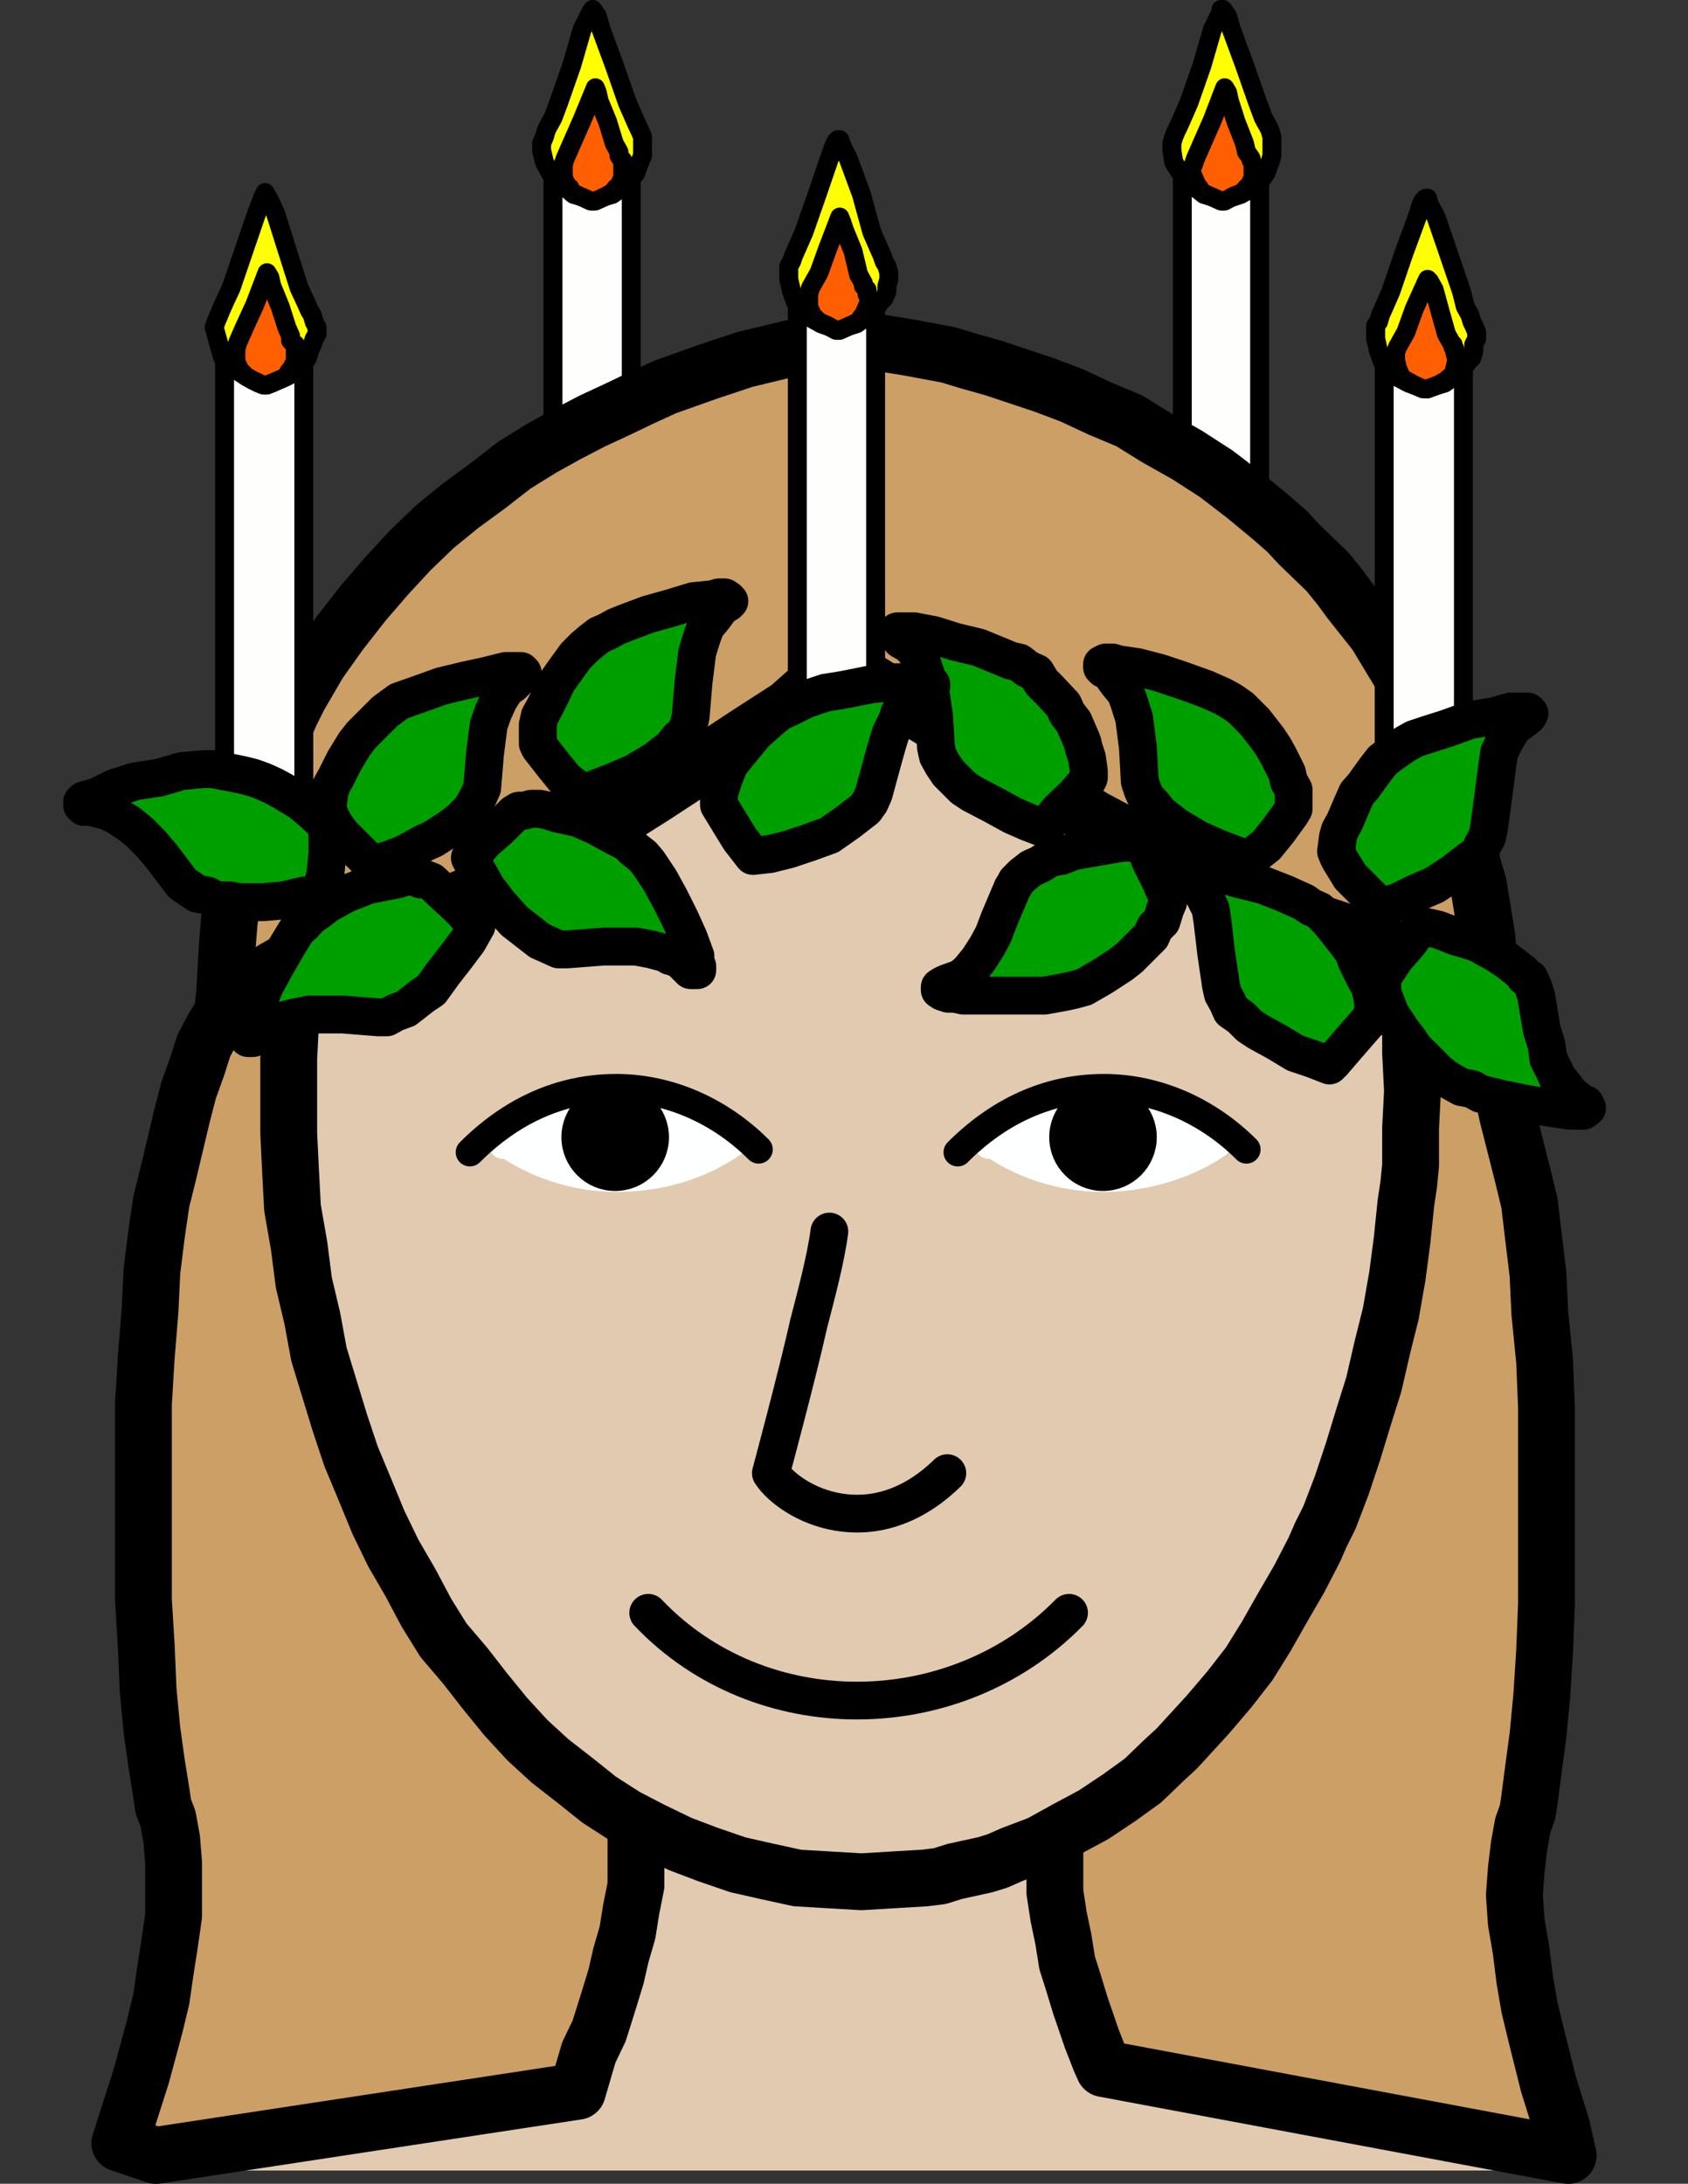
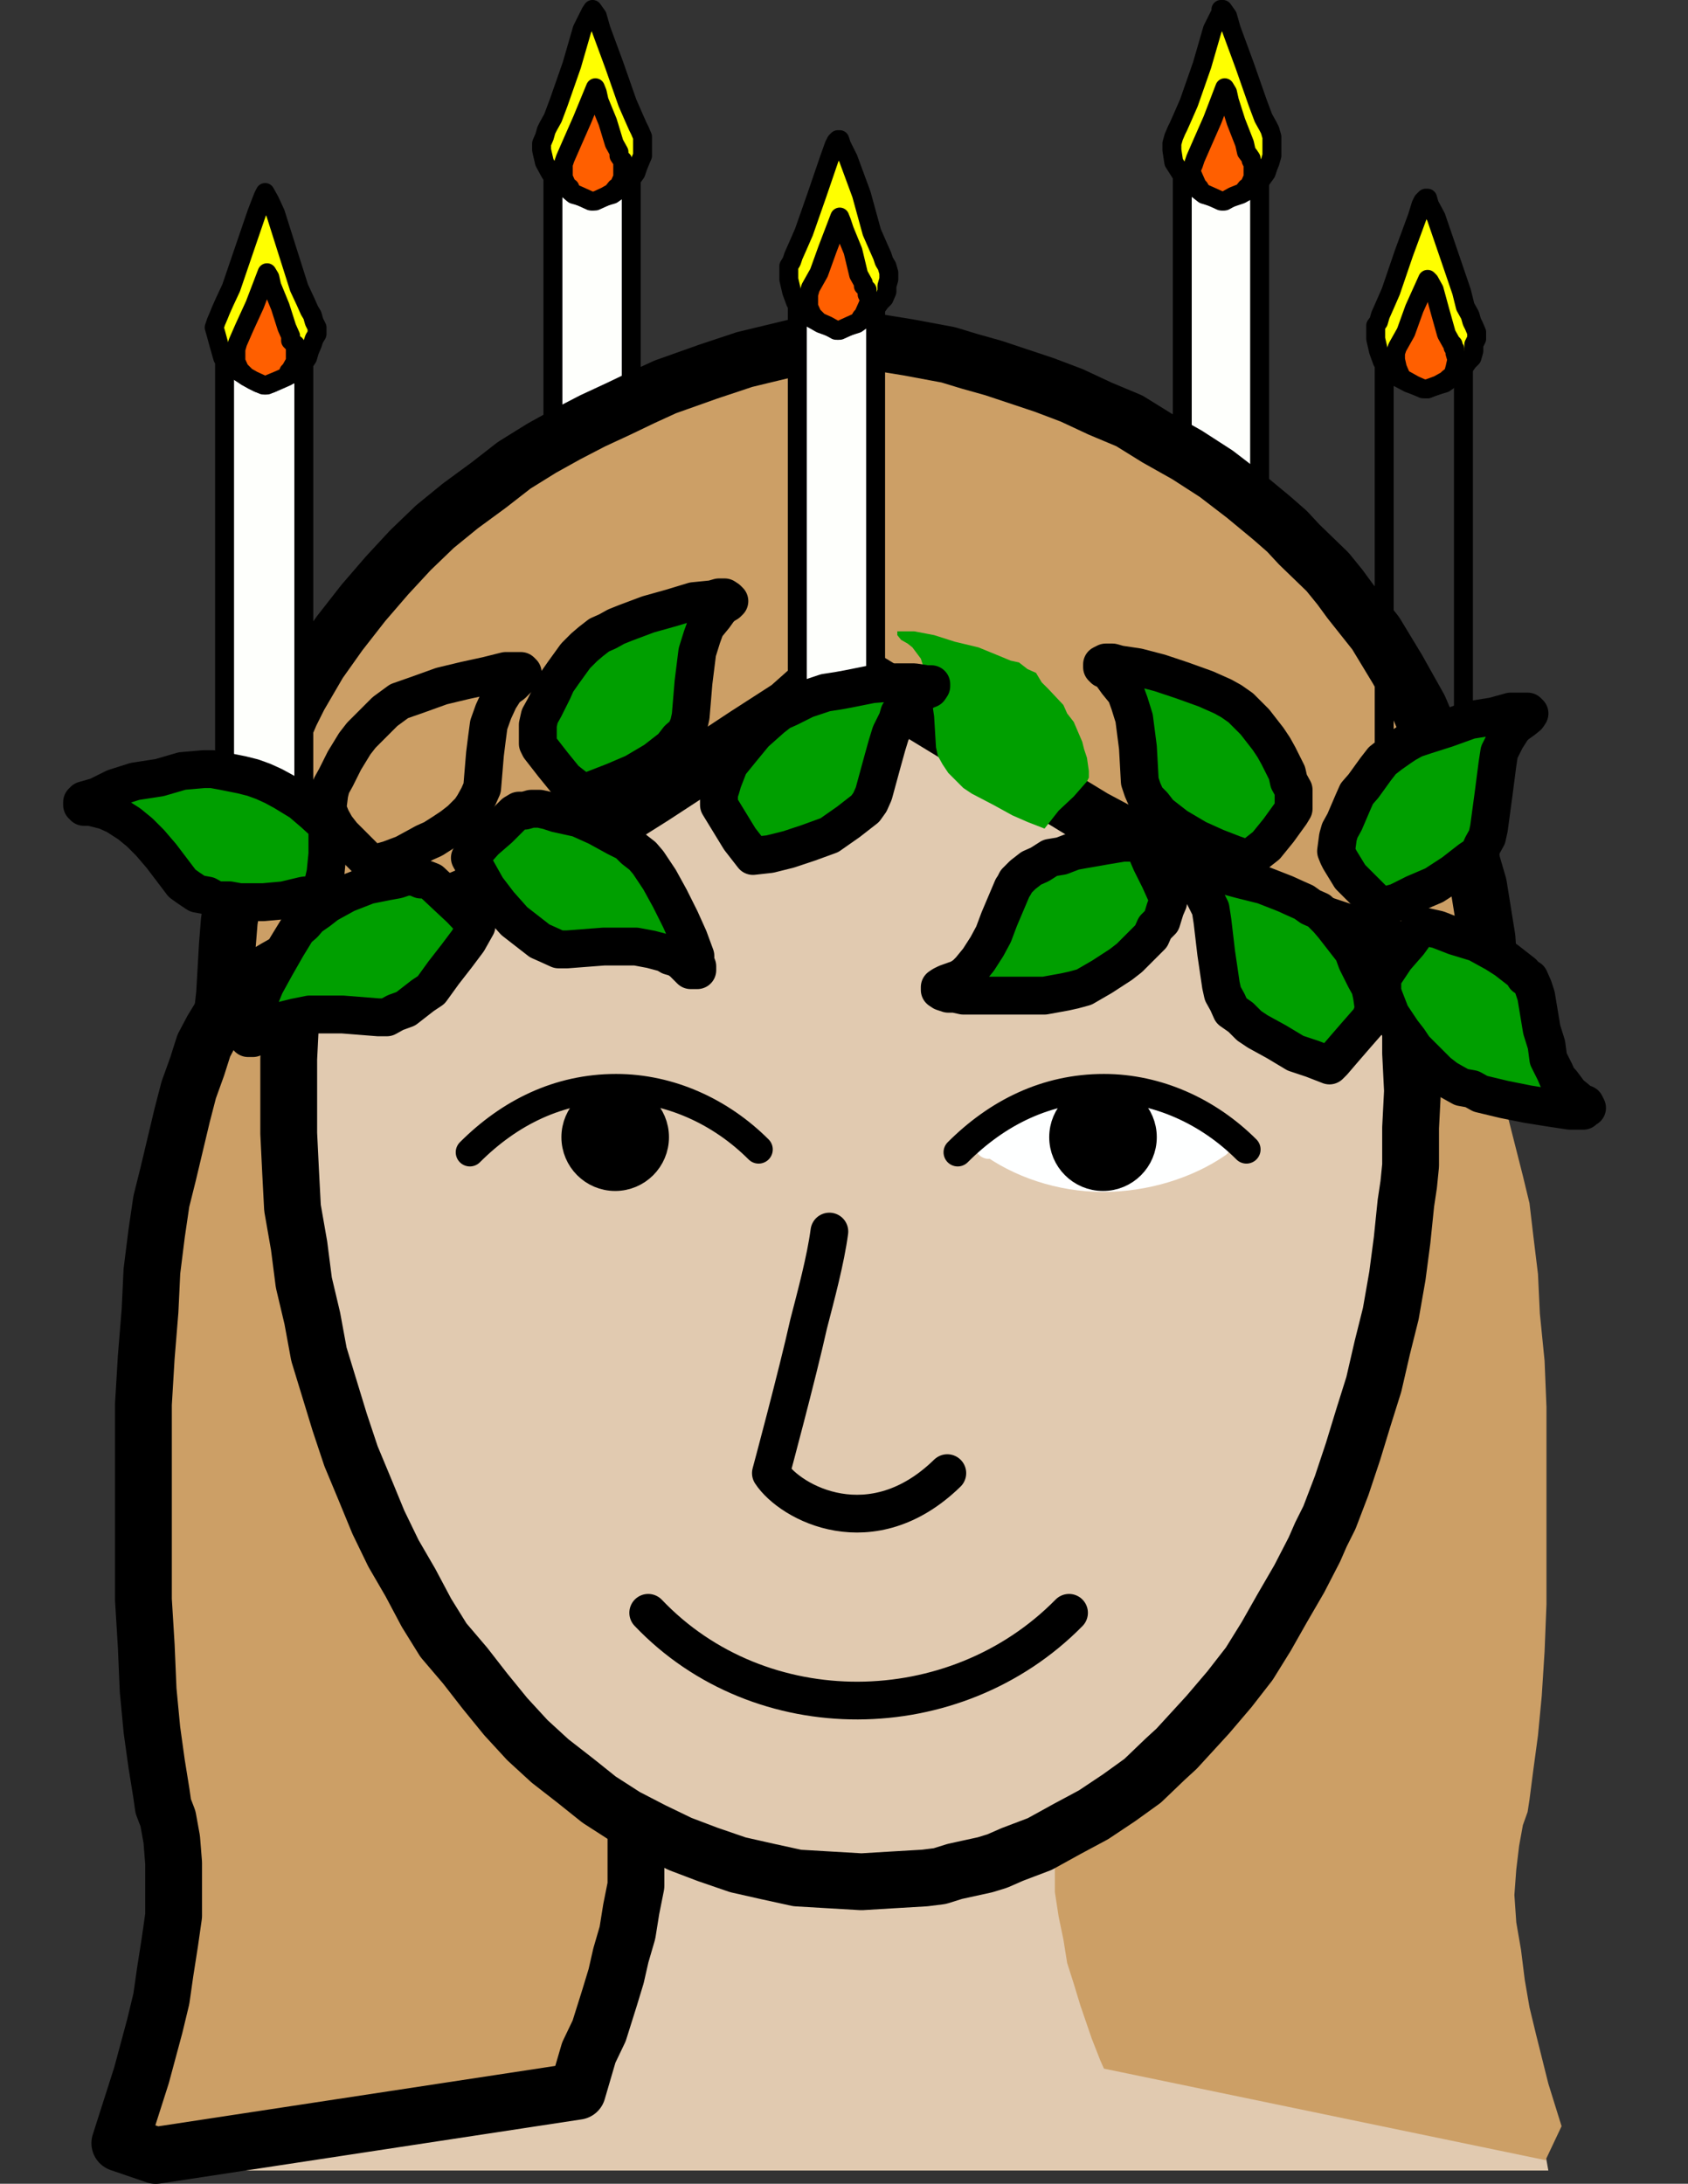
<svg xmlns="http://www.w3.org/2000/svg" version="1.1" baseProfile="tiny" id="Layer_1" x="0px" y="0px" viewBox="0 0 178.9 231.4" overflow="visible" xml:space="preserve">
  <rect x="0" y="0" width="178.9" height="231.4" fill="#333333" stroke="none" />
  <g>
    <polygon fill-rule="evenodd" fill="#E1CAB0" points="28.1,165.7 151.5,160.4 164.1,230 23.8,230  " />
    <polygon fill-rule="evenodd" fill="#CC9F66" points="24.7,106 23.6,107.3 22.5,109.1 21.6,110.9 20.9,113.1 20,115.6 19.3,118.3    17.8,124.6 17.1,127.5 16.6,130.9 16.1,135 15.9,139.2 15.5,144.2 15.2,149.1 15.2,154.3 15.2,159.7 15.2,170 15.5,175 15.7,179.7    16.1,183.9 16.6,187.6 17.1,190.7 17.3,192 17.8,193.4 18,194.5 18.2,195.6 18.4,198.1 18.4,200.8 18.4,203.7 18,206.6 17.5,209.8    17.1,212.7 16.4,215.6 15,220.8 13.7,225.3 12.3,229.3 62.2,219.2 62.4,218.3 63.5,216 64.6,212.5 65.3,210.2 65.8,208 66.5,205.5    66.9,203.1 67.4,200.5 67.4,197.9 67.4,195.4 67.2,192.9 66.7,190.7 66.5,189.6 66,188.5 65.1,186.8 64.4,185.3 62.4,181.9    59.9,178.5 57.4,175 51.6,166.6 48.6,162.2 45.5,157.2 44.1,154.7 42.6,152 41.2,149.1 39.9,146.2 38.7,143.2 37.4,140.1    36.3,136.7 35.1,133.4 34.2,130 33.3,126.4 32.6,122.6 31.9,118.6 31.5,114.5 31.3,112.5 31,110.4 30.8,106 30.8,101.5  " />
    <polyline fill="none" stroke="#000000" stroke-width="6.021" stroke-linecap="round" stroke-linejoin="round" stroke-miterlimit="10" points="   24.7,105.9 23.6,107.3 22.5,109.1 21.6,110.8 20.9,113 20,115.5 19.3,118.2 17.8,124.5 17.1,127.3 16.6,130.7 16.1,134.7    15.9,138.9 15.5,143.8 15.2,148.8 15.2,153.9 15.2,159.2 15.2,169.5 15.5,174.4 15.7,179.1 16.1,183.3 16.6,186.9 17.1,190    17.3,191.4 17.8,192.7 18,193.8 18.2,194.9 18.4,197.4 18.4,200 18.4,203 18,205.8 17.5,209 17.1,211.8 16.4,214.7 15,219.9    12.7,227.1 16.5,228.4 61.2,221.6 62.4,217.5 63.5,215.2 64.6,211.7 65.3,209.4 65.8,207.2 66.5,204.8 66.9,202.3 67.4,199.8    67.4,197.2 67.4,194.7 67.2,192.2 66.7,190 66.5,188.9 66,187.8 65.1,186.2 64.4,184.7 62.4,181.3 59.9,178 57.4,174.4 51.6,166.1    48.6,161.7 45.5,156.8 44.1,154.3 42.6,151.6 41.2,148.8 39.9,145.9 38.7,142.9 37.4,139.8 36.3,136.5 35.1,133.1 34.2,129.8    33.3,126.2 32.6,122.4 31.9,118.4 31.5,114.4 31.3,112.4 31,110.4 30.8,105.9 30.8,101.5 24.7,105.9  " />
    <polygon fill-rule="evenodd" fill="#CC9F66" points="154.4,106 155.6,107.3 156.5,109.1 157.4,110.9 158.3,113.1 159.2,115.6    159.8,118.3 161.4,124.6 162.1,127.5 162.5,130.9 163,135 163.2,139.2 163.7,144.2 163.9,149.1 163.9,154.3 163.9,159.7 163.9,170    163.7,175 163.4,179.7 163,183.9 162.5,187.6 162.1,190.7 161.9,192 161.4,193.4 161.2,194.5 161,195.6 160.7,198.1 160.5,200.8    160.7,203.7 161.2,206.6 161.6,209.8 162.1,212.7 162.8,215.6 164.1,220.8 165.5,225.3 163.8,228.9 117,219.2 116.6,218.3    115.7,216 114.5,212.5 113.8,210.2 113.1,208 112.7,205.5 112.2,203.1 111.8,200.5 111.8,197.9 111.8,195.4 112,192.9 112.5,190.7    112.7,189.6 113.1,188.5 113.8,186.8 114.7,185.3 116.8,181.9 119.3,178.5 121.7,175 127.6,166.6 130.5,162.2 133.5,157.2    135,154.7 136.4,152 138,149.1 139.3,146.2 140.4,143.2 141.8,140.1 142.9,136.7 144,133.4 144.9,130 145.8,126.4 146.5,122.6    147.2,118.6 147.6,114.5 147.9,112.5 148.1,110.4 148.1,106 148.4,101.5  " />
-     <polyline fill="none" stroke="#000000" stroke-width="6.021" stroke-linecap="round" stroke-linejoin="round" stroke-miterlimit="10" points="   154.4,106 155.6,107.3 156.5,109.1 157.4,110.9 158.3,113.1 159.2,115.6 159.8,118.3 161.4,124.6 162.1,127.5 162.5,130.9 163,135    163.2,139.2 163.7,144.2 163.9,149.1 163.9,154.3 163.9,159.7 163.9,170 163.7,175 163.4,179.7 163,183.9 162.5,187.6 162.1,190.7    161.9,192 161.4,193.4 161.2,194.5 161,195.6 160.7,198.1 160.5,200.8 160.7,203.7 161.2,206.6 161.6,209.8 162.1,212.7    162.8,215.6 164.1,220.8 165.5,225.3 166.2,228.4 117,219.2 116.6,218.3 115.7,216 114.5,212.5 113.8,210.2 113.1,208 112.7,205.5    112.2,203.1 111.8,200.5 111.8,197.9 111.8,195.4 112,192.9 112.5,190.7 112.7,189.6 113.1,188.5 113.8,186.8 114.7,185.3    116.8,181.9 119.3,178.5 121.7,175 127.6,166.6 130.5,162.2 133.5,157.2 135,154.7 136.4,152 138,149.1 139.3,146.2 140.4,143.2    141.8,140.1 142.9,136.7 144,133.4 144.9,130 145.8,126.4 146.5,122.6 147.2,118.6 147.6,114.5 147.9,112.5 148.1,110.4 148.1,106    148.4,101.5 154.4,106  " />
    <polygon fill-rule="evenodd" fill="#FEFFFC" points="125.3,18.3 125.3,65.7 133.5,65.7 133.5,18.3  " />
    <polyline fill="none" stroke="#000000" stroke-width="2.007" stroke-linecap="round" stroke-linejoin="round" stroke-miterlimit="10" points="   125.3,18.3 125.3,65.7 133.5,65.7 133.5,18.3 125.3,18.3  " />
    <polygon fill-rule="evenodd" fill="#FFFF00" points="129.6,1 130.1,1.7 130.5,3.1 131.9,6.9 133.3,10.9 133.9,12.5 134.4,13.4    134.6,13.8 134.8,14.5 134.8,15.2 134.8,15.9 134.8,16.5 134.6,17.2 134.4,17.7 134.2,18.3 133.7,19 133,19.5 132.4,20.1    131.5,20.6 130.3,21 129.6,21.3 128.9,21 127.6,20.6 126.2,19.5 125.6,19 125.1,18.3 124.4,17.2 124.2,15.9 124.2,15.2 124.4,14.5    124.7,13.8 124.9,13.4 125.3,12.5 126,10.9 127.4,6.9 128.5,3.1 129.2,1.7 129.4,1.3 129.4,1  " />
    <polyline fill="none" stroke="#000000" stroke-width="2.007" stroke-linecap="round" stroke-linejoin="round" stroke-miterlimit="10" points="   129.6,1 130.1,1.7 130.5,3.1 131.9,6.9 133.3,10.9 133.9,12.5 134.4,13.4 134.6,13.8 134.8,14.5 134.8,15.2 134.8,15.9 134.8,16.5    134.6,17.2 134.4,17.7 134.2,18.3 133.7,19 133,19.5 132.4,20.1 131.5,20.6 130.3,21 129.6,21.3 128.9,21 127.6,20.6 126.2,19.5    125.6,19 125.1,18.3 124.4,17.2 124.2,15.9 124.2,15.2 124.4,14.5 124.7,13.8 124.9,13.4 125.3,12.5 126,10.9 127.4,6.9 128.5,3.1    129.2,1.7 129.4,1.3 129.4,1 129.6,1  " />
    <polygon fill-rule="evenodd" fill="#FF5F00" points="129.8,9.3 130.1,9.8 130.3,10.7 131,12.9 131.9,15.2 132.1,16.1 132.4,16.5    132.6,16.8 132.6,17 132.8,17.4 132.8,18.1 132.8,18.8 132.4,19.7 132.1,19.9 131.7,20.4 130.7,20.8 129.8,21.3 129.6,21.3    129.4,21.3 128.3,20.8 127.4,20.4 127.1,19.9 126.9,19.7 126.5,18.8 126.2,18.1 126.5,17.4 126.7,16.8 127.4,15.2 128.5,12.7  " />
    <polyline fill="none" stroke="#000000" stroke-width="2.007" stroke-linecap="round" stroke-linejoin="round" stroke-miterlimit="10" points="   129.8,9.3 130.1,9.8 130.3,10.7 131,12.9 131.9,15.2 132.1,16.1 132.4,16.5 132.6,16.8 132.6,17 132.8,17.4 132.8,18.1 132.8,18.8    132.4,19.7 132.1,19.9 131.7,20.4 130.7,20.8 129.8,21.3 129.6,21.3 129.4,21.3 128.3,20.8 127.4,20.4 127.1,19.9 126.9,19.7    126.5,18.8 126.2,18.1 126.5,17.4 126.7,16.8 127.4,15.2 128.5,12.7 129.8,9.3  " />
    <polygon fill-rule="evenodd" fill="#FEFFFC" points="58.6,18.3 58.6,65.7 66.9,65.7 66.9,18.3  " />
    <polyline fill="none" stroke="#000000" stroke-width="2.007" stroke-linecap="round" stroke-linejoin="round" stroke-miterlimit="10" points="   58.6,18.3 58.6,65.7 66.9,65.7 66.9,18.3 58.6,18.3  " />
    <polygon fill-rule="evenodd" fill="#FFFF00" points="62.8,1 63.3,1.7 63.7,3.1 65.1,6.9 66.5,10.9 67.2,12.5 67.6,13.4 67.8,13.8    68.1,14.5 68.1,15.2 68.1,15.9 68.1,16.5 67.8,17.2 67.6,17.7 67.4,18.3 66.9,19 66.3,19.5 65.6,20.1 64.9,20.6 63.5,21 62.8,21.3    62.2,21 60.8,20.6 59.5,19.5 58.8,19 58.3,18.3 57.7,17.2 57.4,15.9 57.4,15.2 57.7,14.5 57.9,13.8 58.1,13.4 58.6,12.5 59.2,10.9    60.6,6.9 61.7,3.1 62.4,1.7 62.6,1.3  " />
    <polyline fill="none" stroke="#000000" stroke-width="2.007" stroke-linecap="round" stroke-linejoin="round" stroke-miterlimit="10" points="   62.8,1 63.3,1.7 63.7,3.1 65.1,6.9 66.5,10.9 67.2,12.5 67.6,13.4 67.8,13.8 68.1,14.5 68.1,15.2 68.1,15.9 68.1,16.5 67.8,17.2    67.6,17.7 67.4,18.3 66.9,19 66.3,19.5 65.6,20.1 64.9,20.6 63.5,21 62.8,21.3 62.2,21 60.8,20.6 59.5,19.5 58.8,19 58.3,18.3    57.7,17.2 57.4,15.9 57.4,15.2 57.7,14.5 57.9,13.8 58.1,13.4 58.6,12.5 59.2,10.9 60.6,6.9 61.7,3.1 62.4,1.7 62.6,1.3 62.8,1     " />
    <polygon fill-rule="evenodd" fill="#FF5F00" points="63.1,9.3 63.3,9.8 63.5,10.7 64.4,12.9 65.1,15.2 65.6,16.1 65.6,16.5    65.8,16.8 66,17 66,17.4 66,18.1 66,18.8 65.6,19.7 65.3,19.9 64.9,20.4 64.2,20.8 63.1,21.3 62.8,21.3 62.6,21.3 61.5,20.8    60.6,20.4 60.4,19.9 60.1,19.7 59.7,18.8 59.7,18.1 59.7,17.4 59.9,16.8 60.6,15.2 61.7,12.7  " />
    <polyline fill="none" stroke="#000000" stroke-width="2.007" stroke-linecap="round" stroke-linejoin="round" stroke-miterlimit="10" points="   63.1,9.3 63.3,9.8 63.5,10.7 64.4,12.9 65.1,15.2 65.6,16.1 65.6,16.5 65.8,16.8 66,17 66,17.4 66,18.1 66,18.8 65.6,19.7    65.3,19.9 64.9,20.4 64.2,20.8 63.1,21.3 62.8,21.3 62.6,21.3 61.5,20.8 60.6,20.4 60.4,19.9 60.1,19.7 59.7,18.8 59.7,18.1    59.7,17.4 59.9,16.8 60.6,15.2 61.7,12.7 63.1,9.3  " />
    <polygon fill-rule="evenodd" fill="#E1CAB0" points="30.6,116.1 30.6,112.2 30.8,108.2 31,104.4 31.5,100.6 32.2,96.7 32.8,93.2    33.8,89.3 34.9,85.9 36,82.4 37.2,79 38.5,75.6 40.1,72.5 41.7,69.3 43.2,66.4 45,63.5 47,60.8 49.1,58.3 51.1,55.8 53.4,53.4    54.5,52.3 55.6,51.1 58.1,49.1 60.6,47.1 63.3,45.5 66,44 68.7,42.3 71.7,41.2 74.6,40.1 77.7,39.2 80.9,38.5 84.1,37.9 87.5,37.6    90.8,37.6 94.2,37.6 97.6,37.9 100.8,38.5 103.9,39.2 106.8,40.1 109.8,41 112.7,42.3 115.4,43.7 118.1,45.3 120.6,47.1    123.1,48.9 125.6,50.9 127.8,53.1 129.8,55.4 132.1,57.9 133.9,60.6 135.7,63.3 137.5,66.2 139.1,69.1 140.7,72.1 142,75.2    143.4,78.6 144.5,81.9 145.6,85.3 146.5,88.9 147.2,92.5 148.1,96.1 148.6,99.9 149,103.7 149.3,107.5 149.5,109.6 149.5,111.6    149.7,115.6 149.5,119.5 149.5,123.5 149.3,125.5 149,127.5 148.6,131.4 148.1,135.2 147.4,139.2 146.5,142.8 145.6,146.7    144.5,150.2 143.4,153.8 142.2,157.4 140.9,160.8 140,162.6 139.3,164.2 137.7,167.3 135.9,170.4 134.2,173.4 132.4,176.3    130.3,179 128,181.7 125.8,184.1 124.7,185.3 123.5,186.4 121.1,188.7 118.6,190.5 115.9,192.3 113.1,193.8 110.2,195.4    107.3,196.5 105.7,197.2 104.4,197.6 101.2,198.3 99.6,198.8 98,199 94.6,199.2 91.3,199.4 87.9,199.2 84.5,199 81.3,198.3    78.2,197.6 75,196.5 72.1,195.4 69.2,194 66.3,192.5 63.5,190.7 61,188.7 58.3,186.6 55.9,184.4 53.6,181.9 51.4,179.2 49.3,176.5    47,173.8 45.2,170.9 43.5,167.7 41.7,164.6 40.1,161.3 38.7,157.9 37.2,154.3 36,150.7 34.9,147.1 33.8,143.5 33.1,139.7    32.2,135.9 31.7,132 31,128 30.8,124.2 30.6,120.1  " />
    <polyline fill="none" stroke="#000000" stroke-width="6.021" stroke-linecap="round" stroke-linejoin="round" stroke-miterlimit="10" points="   30.6,116.1 30.6,112.2 30.8,108.2 31,104.4 31.5,100.6 32.2,96.7 32.8,93.2 33.8,89.3 34.9,85.9 36,82.4 37.2,79 38.5,75.6    40.1,72.5 41.7,69.3 43.2,66.4 45,63.5 47,60.8 49.1,58.3 51.1,55.8 53.4,53.4 54.5,52.3 55.6,51.1 58.1,49.1 60.6,47.1 63.3,45.5    66,44 68.7,42.3 71.7,41.2 74.6,40.1 77.7,39.2 80.9,38.5 84.1,37.9 87.5,37.6 90.8,37.6 94.2,37.6 97.6,37.9 100.8,38.5    103.9,39.2 106.8,40.1 109.8,41 112.7,42.3 115.4,43.7 118.1,45.3 120.6,47.1 123.1,48.9 125.6,50.9 127.8,53.1 129.8,55.4    132.1,57.9 133.9,60.6 135.7,63.3 137.5,66.2 139.1,69.1 140.7,72.1 142,75.2 143.4,78.6 144.5,81.9 145.6,85.3 146.5,88.9    147.2,92.5 148.1,96.1 148.6,99.9 149,103.7 149.3,107.5 149.5,109.6 149.5,111.6 149.7,115.6 149.5,119.5 149.5,123.5    149.3,125.5 149,127.5 148.6,131.4 148.1,135.2 147.4,139.2 146.5,142.8 145.6,146.7 144.5,150.2 143.4,153.8 142.2,157.4    140.9,160.8 140,162.6 139.3,164.2 137.7,167.3 135.9,170.4 134.2,173.4 132.4,176.3 130.3,179 128,181.7 125.8,184.1 124.7,185.3    123.5,186.4 121.1,188.7 118.6,190.5 115.9,192.3 113.1,193.8 110.2,195.4 107.3,196.5 105.7,197.2 104.4,197.6 101.2,198.3    99.6,198.8 98,199 94.6,199.2 91.3,199.4 87.9,199.2 84.5,199 81.3,198.3 78.2,197.6 75,196.5 72.1,195.4 69.2,194 66.3,192.5    63.5,190.7 61,188.7 58.3,186.6 55.9,184.4 53.6,181.9 51.4,179.2 49.3,176.5 47,173.8 45.2,170.9 43.5,167.7 41.7,164.6    40.1,161.3 38.7,157.9 37.2,154.3 36,150.7 34.9,147.1 33.8,143.5 33.1,139.7 32.2,135.9 31.7,132 31,128 30.8,124.2 30.6,120.1    30.6,116.1  " />
    <polygon fill-rule="evenodd" fill="#CC9F66" points="157.6,106.2 156.2,105.1 154.9,104 153.3,103.1 152,102.2 150.2,101.5    148.4,100.8 144.5,99.4 140,97.9 135,96.1 129.4,93.6 126.2,92.3 123.1,90.7 120.4,89.1 115.9,86.7 104.4,79.7 88.8,70.2    88.1,71.1 87,72.3 85.4,73.4 83.6,75 79.1,77.9 74.1,81.2 69.2,84.4 64.6,87.3 61,89.3 58.8,90.7 55.4,92.3 52.3,93.8 46.4,96.3    41.2,98.1 36.7,99.7 32.6,101 30.8,101.7 29.2,102.6 27.7,103.5 26.3,104.6 25,105.7 24.3,106.4 23.6,107.1 23.8,105.3 24.1,100.1    24.3,97.6 24.7,95.2 25.6,90.5 26.1,88 26.8,85.9 28.1,81.7 29,79.7 29.9,77.7 30.8,75.6 31.7,73.8 33.8,70.2 36,67.1 38.5,63.9    41,61 43.5,58.3 46.1,55.8 48.8,53.6 51.8,51.4 54.5,49.3 57.4,47.5 60.1,46 62.8,44.6 65.6,43.3 68.1,42.1 70.5,41 75,39.4    78.9,38.1 81.8,37.4 84.3,36.8 90.4,35.9 91,36.1 93.1,36.3 96.2,36.8 100.5,37.6 102.8,38.3 105.3,39 108,39.9 110.7,40.8    113.6,41.9 116.6,43.3 119.7,44.6 122.6,46.4 125.8,48.2 128.9,50.2 131.9,52.5 134.8,54.9 136.4,56.3 137.7,57.7 140.7,60.6    142,62.2 143.1,63.7 145.8,67.1 148.1,70.9 150.4,75 152.2,79.2 154,83.7 155.6,88.7 156,91.4 156.7,93.8 157.6,99.4 157.8,102.4    158,105.3  " />
    <polyline fill="none" stroke="#000000" stroke-width="6.021" stroke-linecap="round" stroke-linejoin="round" stroke-miterlimit="10" points="   157.6,106.2 156.2,105.1 154.9,104 153.3,103.1 152,102.2 150.2,101.5 148.4,100.8 144.5,99.4 140,97.9 135,96.1 129.4,93.6    126.2,92.3 123.1,90.7 120.4,89.1 115.9,86.7 104.4,79.7 88.8,70.2 88.1,71.1 87,72.3 85.4,73.4 83.6,75 79.1,77.9 74.1,81.2    69.2,84.4 64.6,87.3 61,89.3 58.8,90.7 55.4,92.3 52.3,93.8 46.4,96.3 41.2,98.1 36.7,99.7 32.6,101 30.8,101.7 29.2,102.6    27.7,103.5 26.3,104.6 25,105.7 24.3,106.4 23.6,107.1 23.8,105.3 24.1,100.1 24.3,97.6 24.7,95.2 25.6,90.5 26.1,88 26.8,85.9    28.1,81.7 29,79.7 29.9,77.7 30.8,75.6 31.7,73.8 33.8,70.2 36,67.1 38.5,63.9 41,61 43.5,58.3 46.1,55.8 48.8,53.6 51.8,51.4    54.5,49.3 57.4,47.5 60.1,46 62.8,44.6 65.6,43.3 68.1,42.1 70.5,41 75,39.4 78.9,38.1 81.8,37.4 84.3,36.8 90.4,35.9 91,36.1    93.1,36.3 96.2,36.8 100.5,37.6 102.8,38.3 105.3,39 108,39.9 110.7,40.8 113.6,41.9 116.6,43.3 119.7,44.6 122.6,46.4 125.8,48.2    128.9,50.2 131.9,52.5 134.8,54.9 136.4,56.3 137.7,57.7 140.7,60.6 142,62.2 143.1,63.7 145.8,67.1 148.1,70.9 150.4,75    152.2,79.2 154,83.7 155.6,88.7 156,91.4 156.7,93.8 157.6,99.4 157.8,102.4 158,105.3 157.6,106.2  " />
    <polygon fill-rule="evenodd" fill="#009F00" points="61.7,84.1 63.3,83.5 65.1,82.8 67.2,81.9 69.4,80.6 70.3,79.9 71.2,79.2    71.9,78.3 72.6,77.7 73,76.8 73.2,75.9 73.5,72.3 73.9,69.1 74.4,67.5 74.8,66.4 75.7,65.3 76.2,64.6 76.6,64.2 77.1,63.9    77.3,63.7 77.1,63.5 76.8,63.3 76.2,63.3 75.5,63.5 73.5,63.7 71.2,64.4 68.7,65.1 66.3,66 65.3,66.4 64.4,66.9 63.5,67.3 62.6,68    61.9,68.6 61,69.5 59.7,71.3 59,72.3 58.6,73.2 57.7,75 57.2,75.9 57,76.8 57,78.3 57,78.8 57.2,79.2 58.6,81 59.9,82.6 61.3,83.7     " />
    <polyline fill="none" stroke="#000000" stroke-width="4.014" stroke-linecap="round" stroke-linejoin="round" stroke-miterlimit="10" points="   61.7,84.1 63.3,83.5 65.1,82.8 67.2,81.9 69.4,80.6 70.3,79.9 71.2,79.2 71.9,78.3 72.6,77.7 73,76.8 73.2,75.9 73.5,72.3    73.9,69.1 74.4,67.5 74.8,66.4 75.7,65.3 76.2,64.6 76.6,64.2 77.1,63.9 77.3,63.7 77.1,63.5 76.8,63.3 76.2,63.3 75.5,63.5    73.5,63.7 71.2,64.4 68.7,65.1 66.3,66 65.3,66.4 64.4,66.9 63.5,67.3 62.6,68 61.9,68.6 61,69.5 59.7,71.3 59,72.3 58.6,73.2    57.7,75 57.2,75.9 57,76.8 57,78.3 57,78.8 57.2,79.2 58.6,81 59.9,82.6 61.3,83.7 61.7,84.1  " />
    <polygon fill-rule="evenodd" fill="#009F00" points="110.7,87.8 108.9,87.1 107.3,86.4 105.3,85.3 103,84.1 102.1,83.5 101.2,82.6    100.5,81.9 99.9,81 99.4,80.1 99.2,79.2 99,75.9 98.5,72.5 98,71.1 97.6,69.8 96.7,68.6 96.2,68.2 95.5,67.8 95.1,67.3 95.1,67.1    95.1,66.9 95.5,66.9 96.2,66.9 96.9,66.9 99,67.3 101.2,68 103.7,68.6 105.9,69.5 107.1,70 108,70.2 108.9,70.9 109.8,71.3    110.4,72.3 111.1,73 112.7,74.7 113.1,75.6 113.8,76.5 114.7,78.6 114.9,79.4 115.2,80.3 115.4,81.7 115.4,82.4 115.2,82.8    113.8,84.4 112.2,85.9 111.1,87.3  " />
-     <polyline fill="none" stroke="#000000" stroke-width="4.014" stroke-linecap="round" stroke-linejoin="round" stroke-miterlimit="10" points="   110.7,87.8 108.9,87.1 107.3,86.4 105.3,85.3 103,84.1 102.1,83.5 101.2,82.6 100.5,81.9 99.9,81 99.4,80.1 99.2,79.2 99,75.9    98.5,72.5 98,71.1 97.6,69.8 96.7,68.6 96.2,68.2 95.5,67.8 95.1,67.3 95.1,67.1 95.1,66.9 95.5,66.9 96.2,66.9 96.9,66.9 99,67.3    101.2,68 103.7,68.6 105.9,69.5 107.1,70 108,70.2 108.9,70.9 109.8,71.3 110.4,72.3 111.1,73 112.7,74.7 113.1,75.6 113.8,76.5    114.7,78.6 114.9,79.4 115.2,80.3 115.4,81.7 115.4,82.4 115.2,82.8 113.8,84.4 112.2,85.9 111.1,87.3 110.7,87.8  " />
    <polygon fill-rule="evenodd" fill="#FEFFFC" points="23.8,37.9 23.8,85.3 32.2,85.3 32.2,37.9  " />
    <polyline fill="none" stroke="#000000" stroke-width="2.007" stroke-linecap="round" stroke-linejoin="round" stroke-miterlimit="10" points="   23.8,37.9 23.8,85.3 32.2,85.3 32.2,37.9 23.8,37.9  " />
    <polygon fill-rule="evenodd" fill="#FFFF00" points="28.1,20.4 28.6,21.3 29.2,22.6 30.4,26.4 31.7,30.5 32.4,32 32.8,32.9    33.1,33.4 33.3,34.1 33.6,34.7 33.6,35.4 33.3,35.9 33.1,36.5 32.8,37.2 32.6,37.9 32.2,38.5 31.5,39 30.8,39.7 30.1,39.9    28.8,40.6 28.1,40.8 27.4,40.6 26.1,39.9 24.7,39 24.1,38.5 23.6,37.9 23.2,36.5 22.9,35.4 22.7,34.7 22.9,34.1 23.2,33.4    23.4,32.9 23.8,32 24.5,30.5 25.9,26.4 27.2,22.6 27.7,21.3 27.9,20.8  " />
    <polyline fill="none" stroke="#000000" stroke-width="2.007" stroke-linecap="round" stroke-linejoin="round" stroke-miterlimit="10" points="   28.1,20.4 28.6,21.3 29.2,22.6 30.4,26.4 31.7,30.5 32.4,32 32.8,32.9 33.1,33.4 33.3,34.1 33.6,34.7 33.6,35.4 33.3,35.9    33.1,36.5 32.8,37.2 32.6,37.9 32.2,38.5 31.5,39 30.8,39.7 30.1,39.9 28.8,40.6 28.1,40.8 27.4,40.6 26.1,39.9 24.7,39 24.1,38.5    23.6,37.9 23.2,36.5 22.9,35.4 22.7,34.7 22.9,34.1 23.2,33.4 23.4,32.9 23.8,32 24.5,30.5 25.9,26.4 27.2,22.6 27.7,21.3    27.9,20.8 28.1,20.4  " />
    <polygon fill-rule="evenodd" fill="#FF5F00" points="28.3,28.9 28.6,29.4 28.8,30.3 29.7,32.5 30.4,34.7 30.8,35.6 30.8,36.1    31,36.3 31.3,36.5 31.3,37 31.3,37.6 31.3,38.3 30.8,39.2 30.6,39.4 30.4,39.9 29.5,40.3 28.3,40.8 28.1,40.8 27.9,40.8 26.8,40.3    26.1,39.9 25.6,39.4 25.4,39.2 25,38.3 25,37.6 25,37 25.2,36.3 25.9,34.7 27,32.3  " />
    <polyline fill="none" stroke="#000000" stroke-width="2.007" stroke-linecap="round" stroke-linejoin="round" stroke-miterlimit="10" points="   28.3,28.9 28.6,29.4 28.8,30.3 29.7,32.5 30.4,34.7 30.8,35.6 30.8,36.1 31,36.3 31.3,36.5 31.3,37 31.3,37.6 31.3,38.3 30.8,39.2    30.6,39.4 30.4,39.9 29.5,40.3 28.3,40.8 28.1,40.8 27.9,40.8 26.8,40.3 26.1,39.9 25.6,39.4 25.4,39.2 25,38.3 25,37.6 25,37    25.2,36.3 25.9,34.7 27,32.3 28.3,28.9  " />
    <polygon fill-rule="evenodd" fill="#009F00" points="132.4,91.1 130.7,90.5 128.9,89.8 126.9,88.9 124.7,87.6 123.8,86.9    122.9,86.2 122.2,85.3 121.5,84.6 121.1,83.7 120.8,82.8 120.6,79.2 120.2,76.1 119.7,74.5 119.3,73.4 118.4,72.3 117.9,71.6    117.5,71.1 117,70.9 116.8,70.7 116.8,70.4 117.2,70.2 117.9,70.2 118.6,70.4 120.6,70.7 122.9,71.3 125.3,72.1 127.8,73    128.7,73.4 129.6,73.8 130.5,74.3 131.5,75 132.1,75.6 133,76.5 134.4,78.3 135,79.2 135.5,80.1 136.4,81.9 136.6,82.8 137.1,83.7    137.1,85.3 137.1,85.7 136.8,86.2 135.5,88 134.2,89.6 132.8,90.7  " />
    <polyline fill="none" stroke="#000000" stroke-width="4.014" stroke-linecap="round" stroke-linejoin="round" stroke-miterlimit="10" points="   132.4,91.1 130.7,90.5 128.9,89.8 126.9,88.9 124.7,87.6 123.8,86.9 122.9,86.2 122.2,85.3 121.5,84.6 121.1,83.7 120.8,82.8    120.6,79.2 120.2,76.1 119.7,74.5 119.3,73.4 118.4,72.3 117.9,71.6 117.5,71.1 117,70.9 116.8,70.7 116.8,70.4 117.2,70.2    117.9,70.2 118.6,70.4 120.6,70.7 122.9,71.3 125.3,72.1 127.8,73 128.7,73.4 129.6,73.8 130.5,74.3 131.5,75 132.1,75.6 133,76.5    134.4,78.3 135,79.2 135.5,80.1 136.4,81.9 136.6,82.8 137.1,83.7 137.1,85.3 137.1,85.7 136.8,86.2 135.5,88 134.2,89.6    132.8,90.7 132.4,91.1  " />
    <polygon fill-rule="evenodd" fill="#009F00" points="121.1,89.3 119,89.3 117.2,89.6 114.9,90 113.8,90.2 112.5,90.7 111.3,90.9    110.2,91.6 109.3,92 108.4,92.7 108.2,92.9 107.7,93.4 107.5,93.8 107.3,94.1 105.9,97.4 105.3,99 104.6,100.3 103.7,101.7    102.8,102.8 102.3,103.3 101.7,103.7 100.3,104.2 99.9,104.4 99.6,104.6 99.6,104.9 99.9,105.1 100.5,105.3 101.2,105.3    102.1,105.5 103.2,105.5 105.7,105.5 108.2,105.5 110.7,105.5 112.9,105.1 113.8,104.9 114.9,104.6 116.8,103.5 118.8,102.2    119.7,101.5 120.4,100.8 122,99.2 122.4,98.3 123.1,97.6 123.5,96.3 123.8,95.6 123.8,95.2 122.9,93.2 122,91.4  " />
    <polyline fill="none" stroke="#000000" stroke-width="4.014" stroke-linecap="round" stroke-linejoin="round" stroke-miterlimit="10" points="   121.1,89.3 119,89.3 117.2,89.6 114.9,90 113.8,90.2 112.5,90.7 111.3,90.9 110.2,91.6 109.3,92 108.4,92.7 108.2,92.9 107.7,93.4    107.5,93.8 107.3,94.1 105.9,97.4 105.3,99 104.6,100.3 103.7,101.7 102.8,102.8 102.3,103.3 101.7,103.7 100.3,104.2 99.9,104.4    99.6,104.6 99.6,104.9 99.9,105.1 100.5,105.3 101.2,105.3 102.1,105.5 103.2,105.5 105.7,105.5 108.2,105.5 110.7,105.5    112.9,105.1 113.8,104.9 114.9,104.6 116.8,103.5 118.8,102.2 119.7,101.5 120.4,100.8 122,99.2 122.4,98.3 123.1,97.6 123.5,96.3    123.8,95.6 123.8,95.2 122.9,93.2 122,91.4 121.1,89.3  " />
    <polygon fill-rule="evenodd" fill="#009F00" points="50.5,98.1 49.6,99.7 48.4,101.3 47,103.1 45.7,104.9 44.8,105.5 43.9,106.2    43,106.9 41.9,107.3 41,107.8 40.1,107.8 36.3,107.5 32.8,107.5 31.3,107.8 29.7,108.2 29,108.4 28.3,108.7 27.9,109.1 27.2,109.6    26.8,110 26.5,110 26.3,110 26.3,109.6 26.3,109.1 26.5,108.4 27.2,106.6 28.1,104.4 29.2,102.4 30.4,100.3 31.5,98.5 32.2,97.9    32.8,97.2 33.8,96.5 34.7,95.8 36.7,94.7 39,93.8 41,93.4 42.1,93.2 43,92.9 43.9,92.9 44.6,93.2 45.2,93.2 45.7,93.4 47.3,94.9    48.8,96.3  " />
    <polyline fill="none" stroke="#000000" stroke-width="4.014" stroke-linecap="round" stroke-linejoin="round" stroke-miterlimit="10" points="   50.5,98.1 49.6,99.7 48.4,101.3 47,103.1 45.7,104.9 44.8,105.5 43.9,106.2 43,106.9 41.9,107.3 41,107.8 40.1,107.8 36.3,107.5    32.8,107.5 31.3,107.8 29.7,108.2 29,108.4 28.3,108.7 27.9,109.1 27.2,109.6 26.8,110 26.5,110 26.3,110 26.3,109.6 26.3,109.1    26.5,108.4 27.2,106.6 28.1,104.4 29.2,102.4 30.4,100.3 31.5,98.5 32.2,97.9 32.8,97.2 33.8,96.5 34.7,95.8 36.7,94.7 39,93.8    41,93.4 42.1,93.2 43,92.9 43.9,92.9 44.6,93.2 45.2,93.2 45.7,93.4 47.3,94.9 48.8,96.3 50.5,98.1  " />
    <polygon fill-rule="evenodd" fill="#009F00" points="34,94.7 32.2,94.9 30.1,95.4 27.9,95.6 25.4,95.6 24.3,95.4 22.9,95.4    22,94.9 20.9,94.7 20,94.1 19.3,93.6 17.1,90.7 15.9,89.3 14.8,88.2 13.7,87.3 12.3,86.4 11.2,85.9 9.6,85.5 8.9,85.5 8.7,85.3    8.7,85 8.9,84.8 10.3,84.4 12.1,83.5 14.3,82.8 16.9,82.4 19.3,81.7 21.6,81.5 22.5,81.5 23.6,81.7 25.6,82.1 26.8,82.4 27.9,82.8    29,83.3 30.1,83.9 31.9,85 33.3,86.2 34.5,87.3 34.7,87.8 34.7,88.5 34.7,90.5 34.5,92.5  " />
    <polyline fill="none" stroke="#000000" stroke-width="4.014" stroke-linecap="round" stroke-linejoin="round" stroke-miterlimit="10" points="   34,94.7 32.2,94.9 30.1,95.4 27.9,95.6 25.4,95.6 24.3,95.4 22.9,95.4 22,94.9 20.9,94.7 20,94.1 19.3,93.6 17.1,90.7 15.9,89.3    14.8,88.2 13.7,87.3 12.3,86.4 11.2,85.9 9.6,85.5 8.9,85.5 8.7,85.3 8.7,85 8.9,84.8 10.3,84.4 12.1,83.5 14.3,82.8 16.9,82.4    19.3,81.7 21.6,81.5 22.5,81.5 23.6,81.7 25.6,82.1 26.8,82.4 27.9,82.8 29,83.3 30.1,83.9 31.9,85 33.3,86.2 34.5,87.3 34.7,87.8    34.7,88.5 34.7,90.5 34.5,92.5 34,94.7  " />
-     <polygon fill-rule="evenodd" fill="#009F00" points="39.4,91.6 41.2,91.1 42.8,90.5 45,89.3 45.9,88.9 47,88.2 47.9,87.6    48.8,86.9 49.8,85.9 50.2,85.3 50.7,84.4 51.1,83.5 51.4,79.9 51.6,78.3 51.8,76.8 52.3,75.4 52.9,74.1 53.6,73 54.3,72.5    54.7,72.1 55.2,71.6 55.4,71.3 55.2,71.1 55,71.1 54.3,71.1 53.6,71.1 51.6,71.6 49.3,72.1 46.8,72.7 44.3,73.6 42.3,74.3    40.8,75.4 39.2,77 38.3,77.9 37.6,78.8 36.5,80.6 35.6,82.4 35.1,83.3 34.9,84.1 34.7,85.7 34.9,86.2 35.1,86.7 35.6,87.6    36.3,88.5 37.8,90  " />
    <polyline fill="none" stroke="#000000" stroke-width="4.014" stroke-linecap="round" stroke-linejoin="round" stroke-miterlimit="10" points="   39.4,91.6 41.2,91.1 42.8,90.5 45,89.3 45.9,88.9 47,88.2 47.9,87.6 48.8,86.9 49.8,85.9 50.2,85.3 50.7,84.4 51.1,83.5 51.4,79.9    51.6,78.3 51.8,76.8 52.3,75.4 52.9,74.1 53.6,73 54.3,72.5 54.7,72.1 55.2,71.6 55.4,71.3 55.2,71.1 55,71.1 54.3,71.1 53.6,71.1    51.6,71.6 49.3,72.1 46.8,72.7 44.3,73.6 42.3,74.3 40.8,75.4 39.2,77 38.3,77.9 37.6,78.8 36.5,80.6 35.6,82.4 35.1,83.3    34.9,84.1 34.7,85.7 34.9,86.2 35.1,86.7 35.6,87.6 36.3,88.5 37.8,90 39.4,91.6  " />
    <polygon fill-rule="evenodd" fill="#FEFFFC" points="84.5,32 84.5,79.4 92.8,79.4 92.8,32  " />
    <polyline fill="none" stroke="#000000" stroke-width="2.007" stroke-linecap="round" stroke-linejoin="round" stroke-miterlimit="10" points="   84.5,32 84.5,79.4 92.8,79.4 92.8,32 84.5,32  " />
    <polygon fill-rule="evenodd" fill="#FFFF00" points="89,14.8 89.2,15.4 89.9,16.8 91.3,20.6 92.4,24.6 93.1,26.2 93.5,27.1    93.7,27.7 94,28.2 94.2,28.9 94.2,29.6 94,30.3 94,30.9 93.7,31.6 93.3,32 92.8,32.7 92.2,33.4 91.5,33.8 90.8,34.3 89.5,34.7    88.8,35 88.1,34.7 87,34.3 85.4,33.4 84.8,32.7 84.3,32 83.9,30.9 83.6,29.6 83.6,28.9 83.6,28.2 83.9,27.7 84.1,27.1 84.5,26.2    85.2,24.6 86.6,20.6 87.9,16.8 88.4,15.4 88.6,15 88.8,14.8  " />
    <polyline fill="none" stroke="#000000" stroke-width="2.007" stroke-linecap="round" stroke-linejoin="round" stroke-miterlimit="10" points="   89,14.8 89.2,15.4 89.9,16.8 91.3,20.6 92.4,24.6 93.1,26.2 93.5,27.1 93.7,27.7 94,28.2 94.2,28.9 94.2,29.6 94,30.3 94,30.9    93.7,31.6 93.3,32 92.8,32.7 92.2,33.4 91.5,33.8 90.8,34.3 89.5,34.7 88.8,35 88.1,34.7 87,34.3 85.4,33.4 84.8,32.7 84.3,32    83.9,30.9 83.6,29.6 83.6,28.9 83.6,28.2 83.9,27.7 84.1,27.1 84.5,26.2 85.2,24.6 86.6,20.6 87.9,16.8 88.4,15.4 88.6,15    88.8,14.8 89,14.8  " />
    <polygon fill-rule="evenodd" fill="#FF5F00" points="89,23 89.2,23.5 89.5,24.4 90.4,26.6 91,29.1 91.5,30 91.5,30.3 91.7,30.5    91.9,30.7 91.9,31.2 92.2,31.8 91.9,32.5 91.5,33.4 91.3,33.6 91,34.1 90.1,34.5 89,35 88.8,35 88.6,35 87.7,34.5 86.8,34.1    86.3,33.6 86.1,33.4 85.7,32.5 85.7,31.8 85.7,31.2 85.9,30.5 86.8,28.9 87.7,26.4  " />
    <polyline fill="none" stroke="#000000" stroke-width="2.007" stroke-linecap="round" stroke-linejoin="round" stroke-miterlimit="10" points="   89,23 89.2,23.5 89.5,24.4 90.4,26.6 91,29.1 91.5,30 91.5,30.3 91.7,30.5 91.9,30.7 91.9,31.2 92.2,31.8 91.9,32.5 91.5,33.4    91.3,33.6 91,34.1 90.1,34.5 89,35 88.8,35 88.6,35 87.7,34.5 86.8,34.1 86.3,33.6 86.1,33.4 85.7,32.5 85.7,31.8 85.7,31.2    85.9,30.5 86.8,28.9 87.7,26.4 89,23  " />
    <polygon fill-rule="evenodd" fill="#009F00" points="49.8,90.9 50.7,92.5 51.6,94.1 52.9,95.8 54.5,97.6 55.4,98.3 56.3,99    57.2,99.7 58.1,100.1 59.2,100.6 60.1,100.6 64,100.3 67.4,100.3 69,100.6 70.5,101 71,101.3 71.7,101.5 72.3,101.9 72.8,102.4    73.2,102.8 73.7,102.8 73.9,102.8 73.9,102.4 73.7,101.9 73.7,101.3 73,99.4 72.1,97.4 71,95.2 69.9,93.2 68.7,91.4 68.1,90.7    67.2,90 66.5,89.3 65.3,88.7 63.3,87.6 61.3,86.7 59,86.2 58.1,85.9 57.2,85.7 56.3,85.7 55.6,85.9 55,85.9 54.5,86.2 52.9,87.8    51.4,89.1  " />
    <polyline fill="none" stroke="#000000" stroke-width="4.014" stroke-linecap="round" stroke-linejoin="round" stroke-miterlimit="10" points="   49.8,90.9 50.7,92.5 51.6,94.1 52.9,95.8 54.5,97.6 55.4,98.3 56.3,99 57.2,99.7 58.1,100.1 59.2,100.6 60.1,100.6 64,100.3    67.4,100.3 69,100.6 70.5,101 71,101.3 71.7,101.5 72.3,101.9 72.8,102.4 73.2,102.8 73.7,102.8 73.9,102.8 73.9,102.4 73.7,101.9    73.7,101.3 73,99.4 72.1,97.4 71,95.2 69.9,93.2 68.7,91.4 68.1,90.7 67.2,90 66.5,89.3 65.3,88.7 63.3,87.6 61.3,86.7 59,86.2    58.1,85.9 57.2,85.7 56.3,85.7 55.6,85.9 55,85.9 54.5,86.2 52.9,87.8 51.4,89.1 49.8,90.9  " />
    <polygon fill-rule="evenodd" fill="#009F00" points="79.8,90.7 81.6,90.5 83.6,90 85.7,89.3 87.9,88.5 89.9,87.1 90.8,86.4    91.7,85.7 92.2,85 92.6,84.1 93.5,80.8 94,79 94.4,77.7 95.1,76.3 95.3,75.6 95.8,75 96.2,74.5 96.7,74.1 98,73.2 98.5,73    98.7,72.7 98.7,72.5 98.2,72.5 96.9,72.3 94.9,72.3 92.4,72.5 89.9,73 88.8,73.2 87.5,73.4 85.4,74.1 83.6,75 82.7,75.4 81.8,76.1    80,77.7 78.6,79.4 77.3,81 76.6,82.8 76.4,83.5 76.2,84.1 76.2,84.8 76.2,85.3 77.3,87.1 78.4,88.9  " />
    <polyline fill="none" stroke="#000000" stroke-width="4.014" stroke-linecap="round" stroke-linejoin="round" stroke-miterlimit="10" points="   79.8,90.7 81.6,90.5 83.6,90 85.7,89.3 87.9,88.5 89.9,87.1 90.8,86.4 91.7,85.7 92.2,85 92.6,84.1 93.5,80.8 94,79 94.4,77.7    95.1,76.3 95.3,75.6 95.8,75 96.2,74.5 96.7,74.1 98,73.2 98.5,73 98.7,72.7 98.7,72.5 98.2,72.5 96.9,72.3 94.9,72.3 92.4,72.5    89.9,73 88.8,73.2 87.5,73.4 85.4,74.1 83.6,75 82.7,75.4 81.8,76.1 80,77.7 78.6,79.4 77.3,81 76.6,82.8 76.4,83.5 76.2,84.1    76.2,84.8 76.2,85.3 77.3,87.1 78.4,88.9 79.8,90.7  " />
    <polygon fill-rule="evenodd" fill="#009F00" points="140.9,112.9 139.1,112.2 137.3,111.6 135.3,110.4 133.3,109.3 132.4,108.7    131.5,107.8 130.5,107.1 130.1,106.2 129.6,105.3 129.4,104.4 128.9,101 128.5,97.6 128.3,96.3 127.6,94.9 126.9,93.8 126.5,93.4    125.8,92.9 125.3,92.5 125.1,92.3 125.3,92 125.8,92 126.2,92 127.1,92 128.9,92.5 131.5,93.2 133.9,93.8 136.2,94.7 137.3,95.2    138.2,95.6 138.9,96.1 139.8,96.5 140.7,97.4 141.3,98.1 142.7,99.9 143.4,100.8 143.8,101.9 144.7,103.7 145.2,104.6 145.4,105.5    145.6,106.9 145.4,107.5 145.2,108 143.8,109.6 142.5,111.1 141.3,112.5  " />
    <polyline fill="none" stroke="#000000" stroke-width="4.014" stroke-linecap="round" stroke-linejoin="round" stroke-miterlimit="10" points="   140.9,112.9 139.1,112.2 137.3,111.6 135.3,110.4 133.3,109.3 132.4,108.7 131.5,107.8 130.5,107.1 130.1,106.2 129.6,105.3    129.4,104.4 128.9,101 128.5,97.6 128.3,96.3 127.6,94.9 126.9,93.8 126.5,93.4 125.8,92.9 125.3,92.5 125.1,92.3 125.3,92    125.8,92 126.2,92 127.1,92 128.9,92.5 131.5,93.2 133.9,93.8 136.2,94.7 137.3,95.2 138.2,95.6 138.9,96.1 139.8,96.5 140.7,97.4    141.3,98.1 142.7,99.9 143.4,100.8 143.8,101.9 144.7,103.7 145.2,104.6 145.4,105.5 145.6,106.9 145.4,107.5 145.2,108    143.8,109.6 142.5,111.1 141.3,112.5 140.9,112.9  " />
-     <polygon fill-rule="evenodd" fill="#FEFFFC" points="146.7,38.3 146.7,85.7 155.1,85.7 155.1,38.3  " />
    <polyline fill="none" stroke="#000000" stroke-width="2.007" stroke-linecap="round" stroke-linejoin="round" stroke-miterlimit="10" points="   146.7,38.3 146.7,85.7 155.1,85.7 155.1,38.3 146.7,38.3  " />
    <polygon fill-rule="evenodd" fill="#FFFF00" points="151.3,21 151.5,21.7 152.2,23 153.5,26.8 154.9,30.9 155.3,32.5 155.8,33.4    156,34.1 156.2,34.5 156.5,35.2 156.5,35.9 156.2,36.5 156.2,37.2 156,37.9 155.6,38.3 155.1,39 154.4,39.7 153.8,40.1 153.1,40.6    151.7,41 151.3,41.2 151.1,41.2 150.4,41 149.3,40.6 147.6,39.7 147,39 146.5,38.3 146.1,37.2 145.8,35.9 145.8,35.2 145.8,34.5    146.1,34.1 146.3,33.4 146.7,32.5 147.4,30.9 148.8,26.8 150.2,23 150.6,21.7 150.8,21.3 151.1,21  " />
    <polyline fill="none" stroke="#000000" stroke-width="2.007" stroke-linecap="round" stroke-linejoin="round" stroke-miterlimit="10" points="   151.3,21 151.5,21.7 152.2,23 153.5,26.8 154.9,30.9 155.3,32.5 155.8,33.4 156,34.1 156.2,34.5 156.5,35.2 156.5,35.9 156.2,36.5    156.2,37.2 156,37.9 155.6,38.3 155.1,39 154.4,39.7 153.8,40.1 153.1,40.6 151.7,41 151.3,41.2 151.1,41.2 150.4,41 149.3,40.6    147.6,39.7 147,39 146.5,38.3 146.1,37.2 145.8,35.9 145.8,35.2 145.8,34.5 146.1,34.1 146.3,33.4 146.7,32.5 147.4,30.9    148.8,26.8 150.2,23 150.6,21.7 150.8,21.3 151.1,21 151.3,21  " />
    <polygon fill-rule="evenodd" fill="#FF5F00" points="151.3,29.6 151.5,29.8 152,30.7 152.6,32.9 153.3,35.4 153.8,36.3 154,36.5    154,36.8 154.2,37 154.2,37.4 154.4,38.1 154.2,39 154,39.7 153.5,40.1 153.3,40.3 152.4,40.8 151.3,41.2 150.8,41.2 149.9,40.8    149,40.3 148.6,40.1 148.4,39.7 148.1,39 147.9,38.1 147.9,37.4 148.1,36.8 149,35.2 149.9,32.7  " />
    <polyline fill="none" stroke="#000000" stroke-width="2.007" stroke-linecap="round" stroke-linejoin="round" stroke-miterlimit="10" points="   151.3,29.6 151.5,29.8 152,30.7 152.6,32.9 153.3,35.4 153.8,36.3 154,36.5 154,36.8 154.2,37 154.2,37.4 154.4,38.1 154.2,39    154,39.7 153.5,40.1 153.3,40.3 152.4,40.8 151.3,41.2 150.8,41.2 149.9,40.8 149,40.3 148.6,40.1 148.4,39.7 148.1,39 147.9,38.1    147.9,37.4 148.1,36.8 149,35.2 149.9,32.7 151.3,29.6  " />
    <polygon fill-rule="evenodd" fill="#009F00" points="146.3,96.1 148.1,95.6 149.9,94.7 152,93.8 154,92.5 154.9,91.8 155.8,91.1    156.7,90.5 157.1,89.6 157.6,88.7 157.8,87.8 158.3,84.1 158.7,81 158.9,79.7 159.6,78.3 160.3,77.2 160.7,76.8 161.4,76.3    161.9,75.9 162.1,75.6 161.9,75.4 161.4,75.4 161,75.4 160.1,75.4 158.3,75.9 155.8,76.3 153.3,77.2 151.1,77.9 149.9,78.3    149,78.8 148.4,79.2 147.4,79.9 146.5,80.6 145.8,81.5 144.5,83.3 143.8,84.1 143.4,85 142.5,87.1 142,88 141.8,88.7 141.6,90.2    141.8,90.7 142,91.1 143.1,92.9 144.7,94.5 145.8,95.6  " />
    <polyline fill="none" stroke="#000000" stroke-width="4.014" stroke-linecap="round" stroke-linejoin="round" stroke-miterlimit="10" points="   146.3,96.1 148.1,95.6 149.9,94.7 152,93.8 154,92.5 154.9,91.8 155.8,91.1 156.7,90.5 157.1,89.6 157.6,88.7 157.8,87.8    158.3,84.1 158.7,81 158.9,79.7 159.6,78.3 160.3,77.2 160.7,76.8 161.4,76.3 161.9,75.9 162.1,75.6 161.9,75.4 161.4,75.4    161,75.4 160.1,75.4 158.3,75.9 155.8,76.3 153.3,77.2 151.1,77.9 149.9,78.3 149,78.8 148.4,79.2 147.4,79.9 146.5,80.6    145.8,81.5 144.5,83.3 143.8,84.1 143.4,85 142.5,87.1 142,88 141.8,88.7 141.6,90.2 141.8,90.7 142,91.1 143.1,92.9 144.7,94.5    145.8,95.6 146.3,96.1  " />
    <polygon fill-rule="evenodd" fill="#009F00" points="150.6,98.1 152.4,98.5 154.2,99.2 156.5,99.9 158.5,101 159.6,101.7    160.5,102.4 161.4,103.1 161.6,103.5 162.1,103.7 162.5,104.6 162.8,105.5 163.4,109.1 163.9,110.7 164.1,112.2 164.8,113.6    165.1,114.3 165.5,114.7 166.4,115.9 166.9,116.3 167.5,116.8 168,117 168.2,117.4 168,117.4 167.8,117.7 166.4,117.7 164.4,117.4    161.9,117 159.4,116.5 156.9,115.9 156,115.4 154.9,115.2 154,114.7 153.3,114.3 152.4,113.6 151.5,112.7 149.9,111.1 149.3,110.2    148.6,109.3 147.4,107.5 146.7,105.7 146.5,105.1 146.5,104.4 146.5,103.7 146.7,103.3 147.9,101.5 149.3,99.9  " />
    <polyline fill="none" stroke="#000000" stroke-width="4.014" stroke-linecap="round" stroke-linejoin="round" stroke-miterlimit="10" points="   150.6,98.1 152.4,98.5 154.2,99.2 156.5,99.9 158.5,101 159.6,101.7 160.5,102.4 161.4,103.1 161.6,103.5 162.1,103.7 162.5,104.6    162.8,105.5 163.4,109.1 163.9,110.7 164.1,112.2 164.8,113.6 165.1,114.3 165.5,114.7 166.4,115.9 166.9,116.3 167.5,116.8    168,117 168.2,117.4 168,117.4 167.8,117.7 166.4,117.7 164.4,117.4 161.9,117 159.4,116.5 156.9,115.9 156,115.4 154.9,115.2    154,114.7 153.3,114.3 152.4,113.6 151.5,112.7 149.9,111.1 149.3,110.2 148.6,109.3 147.4,107.5 146.7,105.7 146.5,105.1    146.5,104.4 146.5,103.7 146.7,103.3 147.9,101.5 149.3,99.9 150.6,98.1  " />
    <polygon fill="none" points="0,2.6 1.7,2.6 1.7,5.3 0,5.3  " />
    <polygon fill="none" points="177.2,228.5 178.9,228.5 178.9,230.8 177.2,230.8  " />
  </g>
  <g>
    <path fill="none" stroke="#000000" stroke-width="4" stroke-linecap="round" stroke-linejoin="round" stroke-miterlimit="10" d="   M100.4,156.1c-8,7.8-16.6,3.2-18.7,0c0,0,2.8-10.4,4-15.8c0.8-3.1,1.8-6.8,2.2-9.8" />
    <path fill="none" stroke="#000000" stroke-width="4" stroke-linecap="round" stroke-linejoin="round" stroke-miterlimit="10" d="   M113.3,170.9c-12.1,12.3-32.7,12.5-44.6,0" />
    <g>
-       <path fill="#FEFFFF" stroke="#FEFFFF" stroke-width="3" stroke-linecap="round" stroke-linejoin="round" stroke-miterlimit="10" d="    M53.3,120.9c3.2,2.4,7.6,3.9,12.1,3.9c4.7,0,8.9-1.4,12.1-3.6V121c-3.1-3.5-7.5-5.4-12.1-5.4c-4.7,0-8.9,2.2-12.1,5.7" />
-     </g>
+       </g>
    <path fill="none" stroke="#000000" stroke-width="3" stroke-linecap="round" stroke-linejoin="round" stroke-miterlimit="10" d="   M49.8,122.1c4.2-4.2,9.4-6.8,15.5-6.8c5.7,0,11.1,2.5,15.1,6.5" />
    <g>
      <path fill="#FEFFFF" stroke="#FEFFFF" stroke-width="3" stroke-linecap="round" stroke-linejoin="round" stroke-miterlimit="10" d="    M104.8,120.9c3.2,2.4,7.6,3.9,12.1,3.9s8.9-1.4,12.1-3.6V121c-3.1-3.5-7.5-5.4-12.1-5.4c-4.7,0-8.9,2.2-12.1,5.7" />
    </g>
    <path fill="none" stroke="#000000" stroke-width="3" stroke-linecap="round" stroke-linejoin="round" stroke-miterlimit="10" d="   M101.5,122.1c4.2-4.2,9.4-6.8,15.5-6.8c5.7,0,11.1,2.5,15.1,6.5" />
    <circle stroke="#000000" stroke-width="3" stroke-miterlimit="10" cx="65.2" cy="120.5" r="4.2" />
    <circle stroke="#000000" stroke-width="3" stroke-miterlimit="10" cx="116.9" cy="120.5" r="4.2" />
  </g>
</svg>